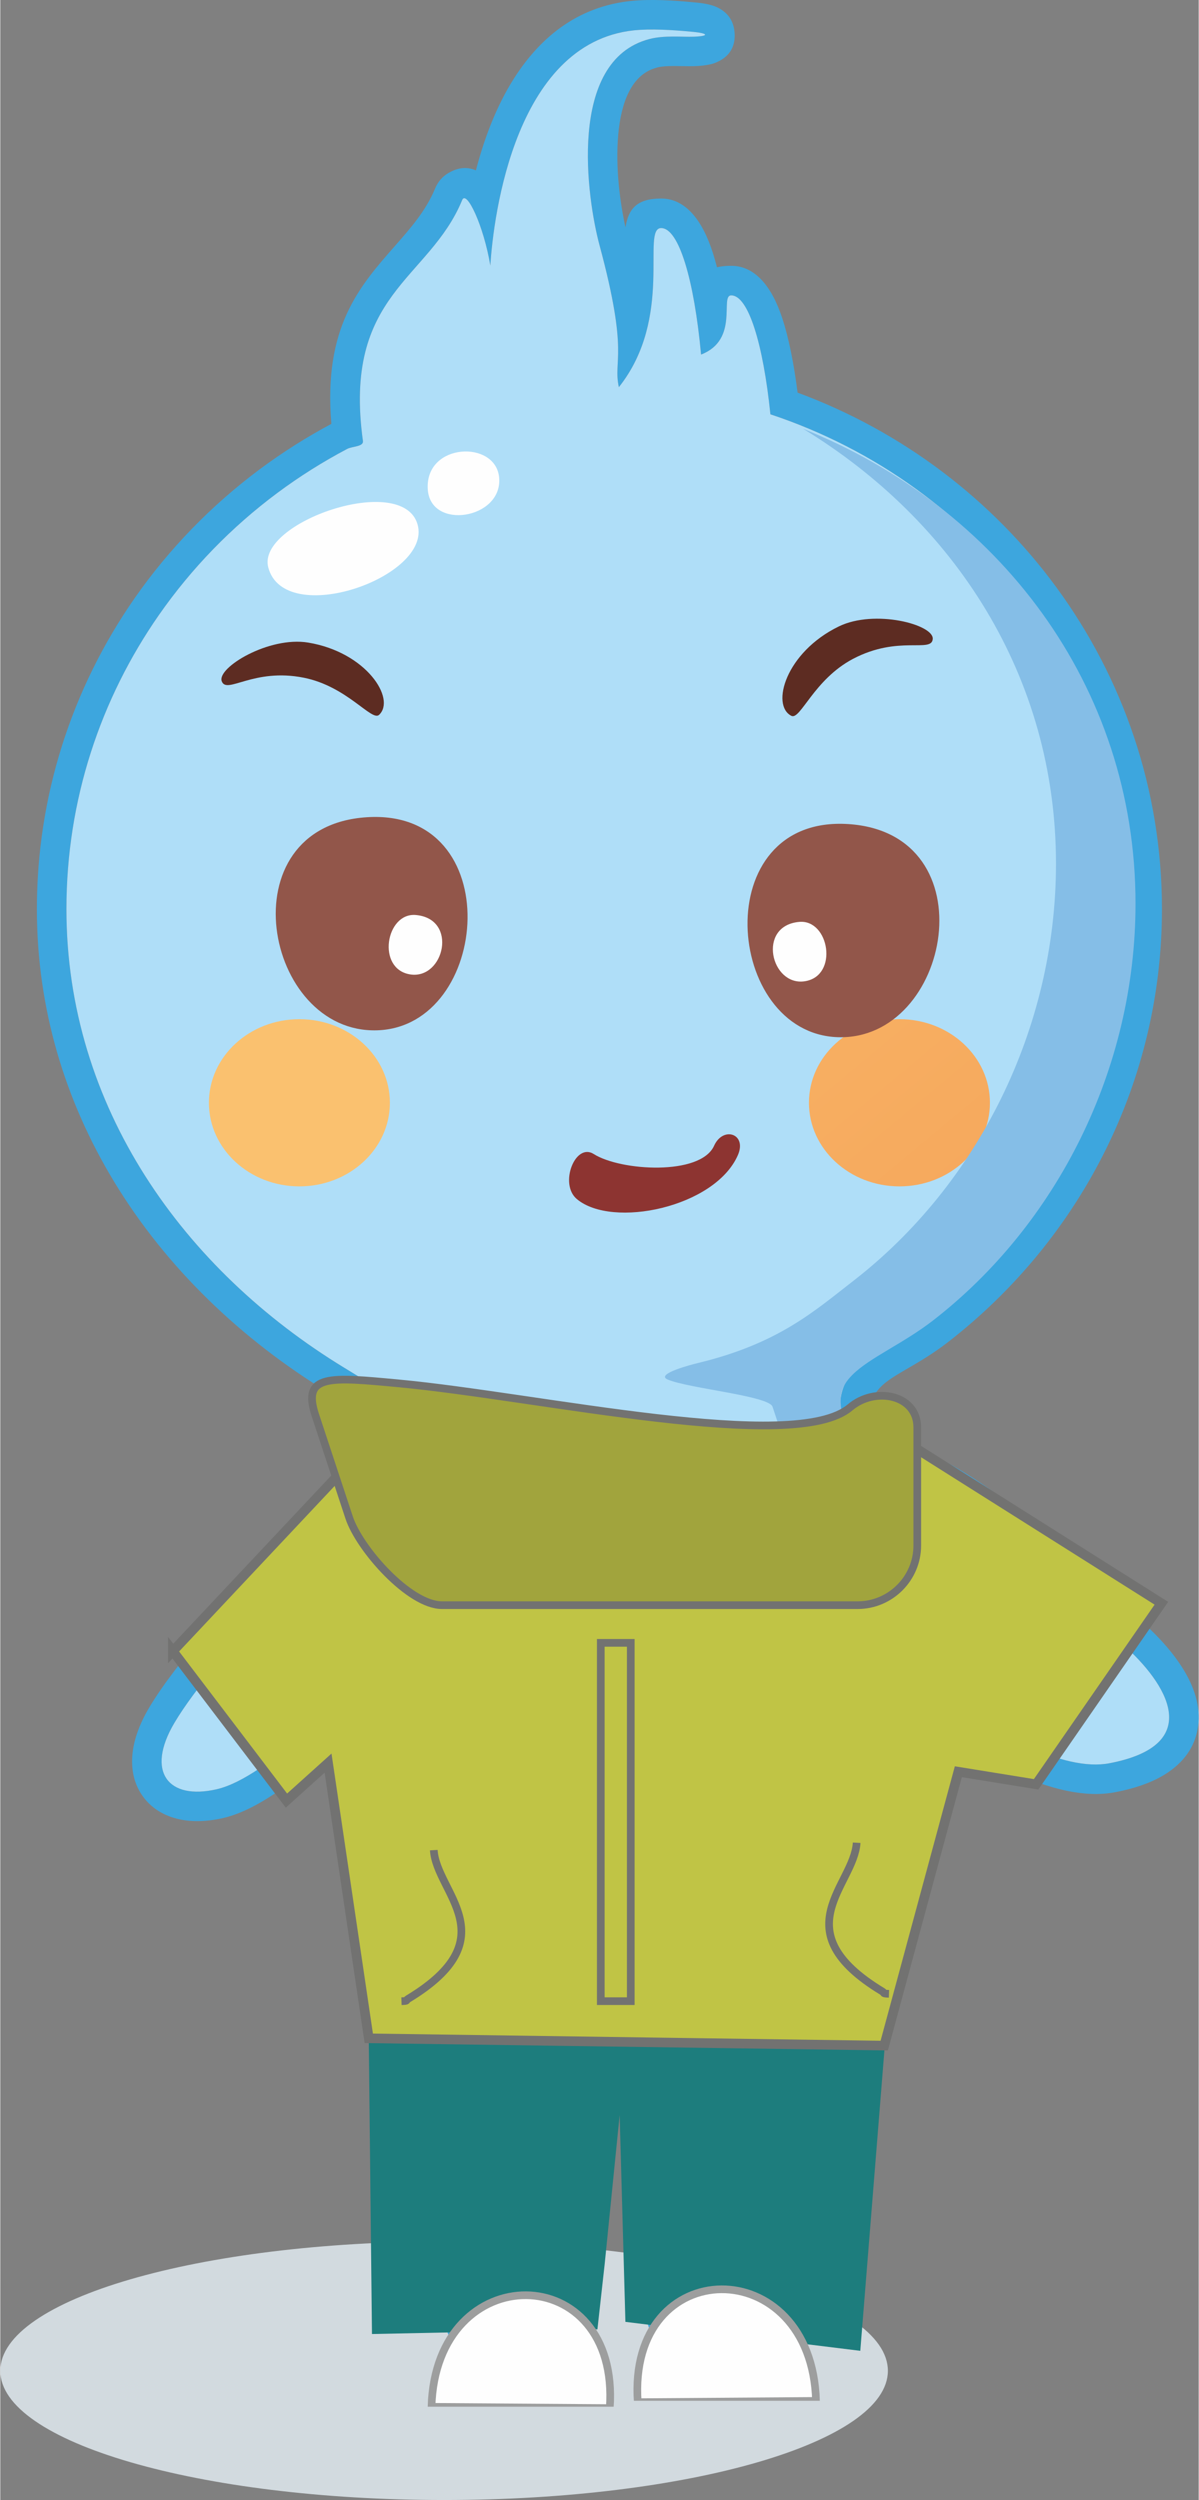
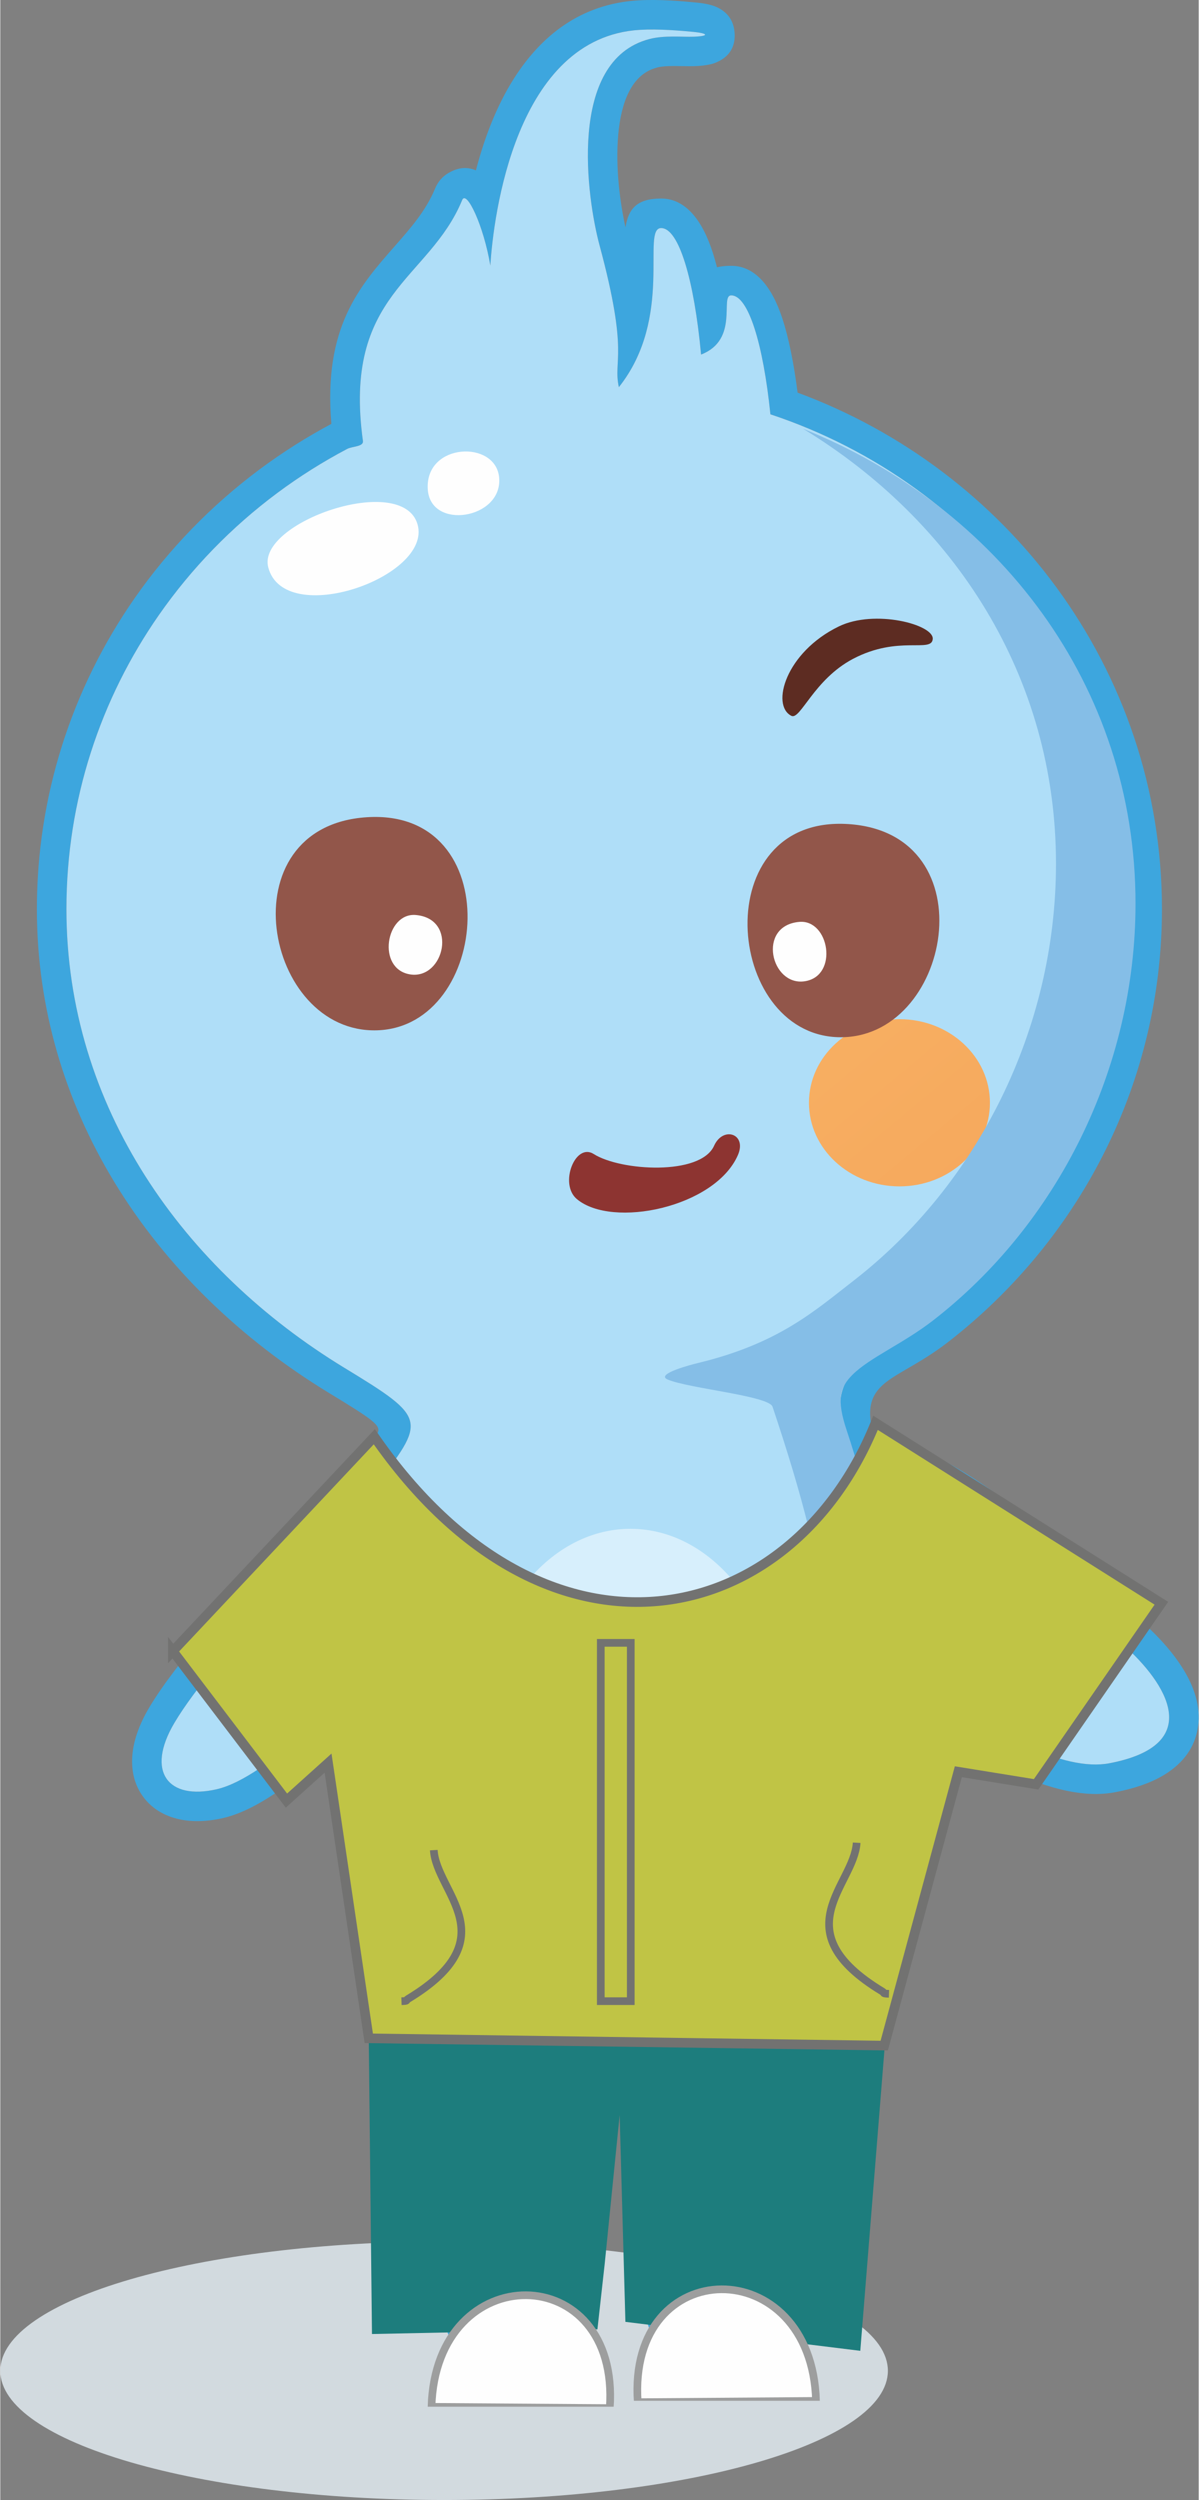
<svg xmlns="http://www.w3.org/2000/svg" xml:space="preserve" width="369px" height="769px" style="shape-rendering:geometricPrecision; text-rendering:geometricPrecision; image-rendering:optimizeQuality; fill-rule:evenodd; clip-rule:evenodd" viewBox="0 0 299.7 624.89">
  <rect x="0" y="0" width="299.7" height="624.89" fill="#808080" stroke="none" />
  <defs>
    <style type="text/css">  .str1 {stroke:#76B8DA;stroke-width:9.6;stroke-miterlimit:22.926} .str3 {stroke:#727271;stroke-width:2.4;stroke-miterlimit:22.926} .str0 {stroke:#C5C6C6;stroke-width:1.92;stroke-miterlimit:22.926} .str4 {stroke:#727271;stroke-width:1.92;stroke-miterlimit:22.926} .str2 {stroke:#9D9E9E;stroke-width:1.92;stroke-miterlimit:22.926} .fil12 {fill:none} .fil0 {fill:none;fill-rule:nonzero} .fil15 {fill:#FEFEFE} .fil7 {fill:#FAC16F} .fil18 {fill:#A1A43D} .fil17 {fill:#C0C445} .fil4 {fill:#AFDEF8} .fil9 {fill:#85BEE7} .fil3 {fill:#3DA6DE} .fil13 {fill:#1D7D7D} .fil16 {fill:#D2DADF} .fil5 {fill:#FEFEFE;fill-rule:nonzero} .fil14 {fill:#DAEFFB;fill-rule:nonzero} .fil11 {fill:#92564A;fill-rule:nonzero} .fil10 {fill:#8D3431;fill-rule:nonzero} .fil6 {fill:#5D2C22;fill-rule:nonzero} .fil2 {fill:#D2DADF;fill-rule:nonzero} .fil1 {fill:#FEFEFE;fill-opacity:0.502} .fil8 {fill:url(#id0)}  </style>
    <linearGradient id="id0" gradientUnits="userSpaceOnUse" x1="60.09" y1="148.88" x2="266.59" y2="396.94">
      <stop offset="0" style="stop-opacity:1; stop-color:#FAC16F" />
      <stop offset="0.039" style="stop-opacity:1; stop-color:#FAC16F" />
      <stop offset="0.078" style="stop-opacity:1; stop-color:#FAC16F" />
      <stop offset="0.859" style="stop-opacity:1; stop-color:#F5A359" />
      <stop offset="1" style="stop-opacity:1; stop-color:#F5A359" />
    </linearGradient>
  </defs>
  <g id="Слой_x0020_1">
    <g id="_1753779458608">
      <path class="fil0 str0" d="M211.59 194.77c0,2.48 2.01,4.49 4.49,4.49 2.48,0 4.5,-2.01 4.5,-4.49 0,-2.48 -2.02,-4.49 -4.5,-4.49 -2.48,0 -4.49,2.01 -4.49,4.49z" />
      <path class="fil0 str0" d="M196.01 194.77c0,2.48 2.01,4.49 4.49,4.49 2.49,0 4.5,-2.01 4.5,-4.49 0,-2.48 -2.01,-4.49 -4.5,-4.49 -2.48,0 -4.49,2.01 -4.49,4.49z" />
-       <path class="fil0 str0" d="M180.43 194.77c0,2.48 2.01,4.49 4.49,4.49 2.49,0 4.5,-2.01 4.5,-4.49 0,-2.48 -2.01,-4.49 -4.5,-4.49 -2.48,0 -4.49,2.01 -4.49,4.49z" />
      <path class="fil0 str0" d="M164.85 194.77c0,2.48 2.01,4.49 4.5,4.49 2.48,0 4.49,-2.01 4.49,-4.49 0,-2.48 -2.01,-4.49 -4.49,-4.49 -2.49,0 -4.5,2.01 -4.5,4.49z" />
      <path class="fil1" d="M185.76 445.18c20.81,0 37.68,21.93 37.68,48.98 0,27.06 -16.87,48.99 -37.68,48.99 -20.81,0 -37.68,-21.93 -37.68,-48.99 0,-27.05 16.87,-48.98 37.68,-48.98z" />
      <path class="fil2" d="M110.99 624.89c-61.3,0 -110.99,-14.46 -110.99,-32.3 0,-17.85 49.69,-32.32 110.99,-32.32 61.29,0 110.98,14.47 110.98,32.32 0,17.84 -49.69,32.3 -110.98,32.3z" />
      <g>
        <path class="fil3" d="M154.69 96.78c13.89,-17.47 5.52,-39.77 10.58,-39.77 4.44,0 8.25,12.97 9.98,31.62 9.64,-3.73 4.62,-14.8 7.54,-14.8 4.28,0 7.99,12.1 9.8,29.73 52.64,17.45 90.53,66.22 90.53,123.67 0,41.5 -19.78,78.47 -50.59,102.38 -13.03,10.11 -26.19,10.36 -21.63,29.38 0.38,1.57 2.92,5 3.27,6.53 25.07,2.59 52.8,33.38 66.45,45.4 11.17,9.84 20.79,25.22 -3.25,29.81 -11.38,2.18 -29.46,-7.19 -51.42,-22.89 -2.43,-1.74 -5.02,-3.6 -7.62,-5.6 0.07,25.47 -5.87,50.19 -18.37,86.51 -2.58,7.51 -1.99,17.2 -1.99,29.13 0,34.79 -7.77,62.99 -17.35,62.99 -23.92,0 -7.1,-74.24 -22.57,-74.24 -37.48,0 1.61,77.45 -29.28,77.45 -9.08,0 -16.44,-29.43 -16.44,-65.73 0,-13.23 0.24,-23.84 -1.27,-32.96 -1.86,-11.2 -6.5,-24.37 -8.52,-33.12 -3.25,-14.03 -4.03,-23.38 -5.31,-44.96 -10.94,5.11 -29.95,26.89 -43.12,29.92 -12.1,2.79 -17.83,-4.34 -10.56,-16.6 10.2,-17.19 40.18,-46.02 49.88,-58.68 13.03,-16.99 13.63,-17.28 -7.4,-30.07 -40.11,-24.41 -69.49,-65.18 -69.49,-114.65 0,-27.26 8.54,-52.58 23.13,-73.51 8.14,-11.67 18.15,-21.98 29.62,-30.51 5.5,-4.09 11.34,-7.77 17.46,-11 1.3,-0.68 4.14,-0.53 3.94,-1.99 -5.09,-36.9 16.55,-40.15 24.82,-60.22 1.08,-2.62 5.37,6.38 7.04,16.39 0.77,-12.27 6.24,-57.11 37.44,-58.93 4.65,-0.27 10.11,0.2 13.45,0.52 3.4,0.34 4.09,1.03 0,1.19 -2.95,0.11 -7.36,-0.4 -11.13,0.59 -20.65,5.42 -15.57,39.99 -12.45,51.56 7.44,27.59 3.32,28.46 4.83,35.46zm1.66 -39.95c0.7,-4.54 2.77,-7.21 8.92,-7.21 5.85,0 10.23,5.04 12.97,13.72 0.34,1.08 0.67,2.24 0.99,3.47 0.97,-0.24 2.15,-0.37 3.56,-0.37 5.72,0 10.03,4.78 12.76,13.07 1.57,4.74 2.88,11.13 3.84,18.63 26.23,9.69 48.73,26.82 64.79,48.76 16.57,22.64 26.33,50.38 26.33,80.33 0,21.5 -5.04,41.88 -14.02,60.06 -9.31,18.83 -22.87,35.29 -39.46,48.16 -3.72,2.89 -7.26,4.95 -10.49,6.82 -6.14,3.58 -10.6,6.17 -8.47,15.01 0.07,0.33 0.39,0.48 0.86,1.28 0.05,0.09 0.1,0.17 0.15,0.26 21.85,4.41 43.63,25.08 58.33,39.04 2.95,2.8 5.59,5.3 8.1,7.51 4.45,3.93 8.76,8.74 11.39,13.7 2.08,3.94 3.17,8.05 2.68,12.12 -0.54,4.57 -2.86,8.66 -7.6,11.86 -3.16,2.13 -7.48,3.84 -13.22,4.93 -7.32,1.4 -16.16,-0.62 -26.22,-5.29 -8.18,-3.8 -17.4,-9.42 -27.39,-16.39 -0.69,8.64 -2.04,17.39 -4.07,26.69 -3.11,14.24 -7.8,29.76 -14.13,48.16 -1.78,5.17 -1.72,12.39 -1.65,21.05 0.03,3.51 0.06,4.36 0.06,5.68 0,17.98 -2.05,34.43 -5.37,46.48 -4.06,14.77 -10.84,23.9 -19.37,23.9 -20.39,0 -21.26,-26.58 -22.03,-50.29 -0.41,-12.59 -0.31,-23.94 -0.54,-23.94 -8.5,0 -10.21,8.51 -10.21,18.88 0,4.88 0.33,9.86 0.65,14.78 0.34,5.23 0.68,10.4 0.68,14.96 0,16.33 -3.62,28.82 -20.4,28.82 -8.38,0 -14.95,-9.5 -18.79,-24.85 -3.11,-12.47 -5.04,-29.55 -5.04,-48.27l0.03 0 0 -4.78c0.03,-10.68 0.05,-19.53 -1.19,-26.99 -1.09,-6.6 -3.26,-14.09 -5.21,-20.83 -1.27,-4.4 -2.46,-8.51 -3.23,-11.83 -1.69,-7.32 -2.74,-13.42 -3.53,-20.49 -0.43,-3.81 -0.78,-7.9 -1.11,-12.65 -1.8,1.47 -3.69,3.06 -5.61,4.68 -9.56,8.05 -19.94,16.8 -29.33,18.96 -4.37,1.01 -8.33,1.02 -11.65,0.16 -3.62,-0.93 -6.5,-2.84 -8.48,-5.6 -1.95,-2.72 -2.88,-6.06 -2.63,-9.91 0.23,-3.63 1.57,-7.76 4.2,-12.19 6.8,-11.48 21.3,-27.18 33.63,-40.53 7.05,-7.63 13.37,-14.47 16.74,-18.88l0.48 -0.62c2.79,-3.65 4.96,-6.47 6.24,-8.58 1.17,-1.93 -1.29,-3.52 -12.1,-10.1 -21.85,-13.29 -40.7,-31.29 -53.77,-52.87 -12.12,-20 -19.27,-42.99 -19.27,-68.07 0,-14.14 2.18,-27.8 6.23,-40.69 4.2,-13.34 10.39,-25.8 18.23,-37.04 4.26,-6.12 9.06,-11.92 14.33,-17.35 5.22,-5.38 10.9,-10.35 16.96,-14.87 2.91,-2.16 5.91,-4.21 8.98,-6.15 2.93,-1.85 5.91,-3.57 8.91,-5.18 -2.01,-24.11 6.96,-34.31 15.93,-44.5 3.85,-4.38 7.71,-8.76 9.98,-14.25 0.72,-1.76 1.86,-3.07 3.36,-3.95 0.19,-0.11 0.38,-0.22 0.57,-0.31 2.22,-1.14 4.33,-1.22 6.31,-0.35 2,-7.67 5,-15.87 9.49,-22.93 6.73,-10.6 16.63,-18.72 31.15,-19.57 2.61,-0.15 5.4,-0.1 8,0.04 2.47,0.13 4.81,0.34 6.58,0.52 0.08,0 0.16,0.01 0.23,0.02 1.99,0.21 3.6,0.59 4.6,1.03 2.79,1.23 4.36,3.33 4.63,6.33l0 0c0.32,3.64 -1.28,6.32 -4.96,7.73 -0.48,0.18 -0.98,0.31 -1.47,0.39 -0.93,0.2 -2.09,0.33 -3.46,0.38 -0.04,0.01 -0.07,0.01 -0.11,0.01 -0.95,0.03 -2.01,0.01 -3.14,-0.01 -2.09,-0.04 -4.53,-0.09 -6.26,0.35l0 0.02 -0.13 0.03c-6.33,1.71 -8.85,8.86 -9.55,16.7 -0.76,8.39 0.52,17.42 1.81,23.2z" />
        <path class="fil4" d="M154.69 96.78c13.89,-17.47 5.52,-39.77 10.58,-39.77 4.44,0 8.25,12.97 9.98,31.62 9.64,-3.73 4.62,-14.8 7.54,-14.8 4.28,0 7.99,12.1 9.8,29.73 52.64,17.45 90.53,66.22 90.53,123.67 0,41.5 -19.78,78.47 -50.59,102.38 -13.03,10.11 -26.19,10.36 -21.63,29.38 0.38,1.57 2.92,5 3.27,6.53 25.07,2.59 52.8,33.38 66.45,45.4 11.17,9.84 20.79,25.22 -3.25,29.81 -11.38,2.18 -29.46,-7.19 -51.42,-22.89 -2.43,-1.74 -5.02,-3.6 -7.62,-5.6 0.07,25.47 -5.87,50.19 -18.37,86.51 -2.58,7.51 -1.99,17.2 -1.99,29.13 0,34.79 -7.77,62.99 -17.35,62.99 -23.92,0 -7.1,-74.24 -22.57,-74.24 -37.48,0 1.61,77.45 -29.28,77.45 -9.08,0 -16.44,-29.43 -16.44,-65.73 0,-13.23 0.24,-23.84 -1.27,-32.96 -1.86,-11.2 -6.5,-24.37 -8.52,-33.12 -3.25,-14.03 -4.03,-23.38 -5.31,-44.96 -10.94,5.11 -29.95,26.89 -43.12,29.92 -12.1,2.79 -17.83,-4.34 -10.56,-16.6 10.2,-17.19 40.18,-46.02 49.88,-58.68 13.03,-16.99 13.63,-17.28 -7.4,-30.07 -40.11,-24.41 -69.49,-65.18 -69.49,-114.65 0,-27.26 8.54,-52.58 23.13,-73.51 8.14,-11.67 18.15,-21.98 29.62,-30.51 5.5,-4.09 11.34,-7.77 17.46,-11 1.3,-0.68 4.14,-0.53 3.94,-1.99 -5.09,-36.9 16.55,-40.15 24.82,-60.22 1.08,-2.62 5.37,6.38 7.04,16.39 0.77,-12.27 6.24,-57.11 37.44,-58.93 4.65,-0.27 10.11,0.2 13.45,0.52 3.4,0.34 4.09,1.03 0,1.19 -2.95,0.11 -7.36,-0.4 -11.13,0.59 -20.65,5.42 -15.57,39.99 -12.45,51.56 7.44,27.59 3.32,28.46 4.83,35.46z" />
      </g>
      <path class="fil1" d="M157.59 382.13c21.01,0 38.05,22.14 38.05,49.46 0,27.32 -17.04,49.46 -38.05,49.46 -21.01,0 -38.05,-22.14 -38.05,-49.46 0,-27.32 17.04,-49.46 38.05,-49.46z" />
      <path class="fil5" d="M106.89 122.06c-0.46,-11.41 16.96,-12.1 17.86,-2.74 1.01,10.48 -17.47,13.42 -17.86,2.74z" />
      <path class="fil5" d="M67.01 141.82c-2.97,-11.28 33.58,-23.89 37.34,-10.74 3.74,13.15 -33.3,26.1 -37.34,10.74z" />
-       <path class="fil6" d="M94.73 178.68c4.24,-3.98 -3.14,-15.64 -17.72,-18.06 -9.86,-1.64 -22.89,6.29 -21.63,9.66 1.25,3.38 7.92,-3.4 20.53,-0.88 10.85,2.17 16.97,11 18.82,9.28z" />
      <path class="fil6" d="M197.84 178.93c-5.2,-2.62 -1.43,-15.9 11.86,-22.35 8.99,-4.37 23.74,-0.47 23.49,3.12 -0.24,3.6 -8.56,-1.01 -19.95,4.99 -9.78,5.15 -13.15,15.35 -15.4,14.24z" />
-       <path class="fil7" d="M74.79 296.54c-12.48,0 -22.62,-9.36 -22.62,-20.9 0,-11.54 10.14,-20.89 22.62,-20.89 12.5,0 22.64,9.35 22.64,20.89 0,11.54 -10.14,20.9 -22.64,20.9z" />
      <path class="fil8" d="M224.87 296.54c-12.5,0 -22.64,-9.36 -22.64,-20.9 0,-11.54 10.14,-20.89 22.64,-20.89 12.5,0 22.62,9.35 22.62,20.89 0,11.54 -10.12,20.9 -22.62,20.9z" />
      <path class="fil9" d="M200.76 107.17c48.65,19.46 83.14,64.02 83.14,118.67 0,41.5 -19.77,80.27 -50.59,104.18 -7.5,5.82 -15.8,9.27 -20.13,13.55 -3.19,3.16 -4.13,6.15 -1.49,14.02 10.49,31.3 10.22,54.91 7.49,76.38 -2.8,21.96 -8.28,41.7 -18.44,65.19 -3.14,7.29 -1.99,15.39 -1.99,27.32 0,34.79 -8.55,64.39 -18.13,64.39 -7.15,0 -10.66,-6.65 -12.48,-15.96 16.13,5.07 10.73,-51.82 10.73,-58.37 0,-7.57 -20.45,-7.71 -19.98,-13.5 0.09,-1.11 1.88,-4.6 5.61,-4.96 21.15,-2.04 33.01,-36.42 37.07,-50.01 8.84,-29.56 6.6,-51.55 -8.45,-96.46 -0.92,-2.72 -20.85,-4.54 -26.2,-6.78 -3.34,-1.4 6.36,-3.85 7.36,-4.09 20.29,-4.87 29.23,-12.97 39.15,-20.66 30.81,-23.91 50.58,-62.69 50.58,-104.19 0,-46.84 -25.41,-85.69 -63.25,-108.72zm-72.5 486.88c-3.8,-0.85 -6.98,-5.42 -9.8,-14.51 8.66,4.03 10.38,-5.7 11.6,-11.33 4.24,-19.63 -1.39,-52.47 23.41,-52.47 0.05,0 -9.64,4.25 -11.41,13.16 -2.3,11.56 0.53,32.89 -0.4,47.92 -0.71,11.68 -4.25,19.27 -13.4,17.23z" />
      <path class="fil10" d="M184.45 288.74c2.35,-5.35 -3.69,-7.34 -5.94,-2.36 -3.4,7.55 -23.39,6.33 -30.11,2.07 -4.62,-2.93 -8.7,7.49 -4.23,11.25 8.85,7.46 34.56,2.11 40.28,-10.96z" />
      <path class="fil11" d="M212.06 205.98c35.31,2.27 25.74,54.21 -2.63,53.27 -28.37,-0.96 -32.67,-55.54 2.63,-53.27z" />
      <path class="fil5" d="M199.81 230.43c7.51,-0.67 9.89,13.52 1.39,14.84 -8.5,1.32 -12.05,-13.9 -1.39,-14.84z" />
      <line class="fil12 str1" x1="180.64" y1="470.94" x2="216.21" y2="470.87" />
      <polygon class="fil13" points="91.64,462.99 225.29,460.39 215.07,587.6 156.33,580.36 154.89,528.67 151.14,565.98 149.33,582.23 92.95,583.4 " />
      <path class="fil14" d="M189.49 471.06c-0.12,0.83 -0.18,1.66 -0.18,2.5 0,6.25 3.28,11.97 7.91,16.32 4.67,4.39 10.69,7.38 16.15,8.14 0.89,0.13 1.78,0.19 2.64,0.19l0 1.95c-0.93,0 -1.91,-0.07 -2.91,-0.21 -5.84,-0.82 -12.26,-4 -17.21,-8.66 -5,-4.69 -8.52,-10.9 -8.52,-17.73 0,-0.9 0.06,-1.82 0.19,-2.77l1.93 0.27z" />
      <path class="fil14" d="M123.79 472.24c0.13,0.94 0.2,1.87 0.2,2.77 0,6.83 -3.53,13.04 -8.52,17.73 -4.96,4.66 -11.38,7.84 -17.22,8.65 -1,0.14 -1.97,0.22 -2.91,0.22l0 -1.95c0.87,0 1.76,-0.06 2.64,-0.19 5.46,-0.76 11.49,-3.76 16.16,-8.14 4.63,-4.36 7.9,-10.08 7.9,-16.32 0,-0.84 -0.06,-1.67 -0.17,-2.5l1.92 -0.27z" />
      <path class="fil11" d="M91.66 204.27c-35.3,2.27 -25.74,54.21 2.63,53.26 28.37,-0.95 32.67,-55.54 -2.63,-53.26z" />
      <path class="fil5" d="M103.91 228.71c-7.51,-0.66 -9.89,13.53 -1.39,14.85 8.5,1.31 12.05,-13.91 1.39,-14.85z" />
      <g>
        <path class="fil15 str2" d="M152.42 601.92l-44.58 -0.32c1.04,-37.47 47.24,-37.03 44.58,0.32z" />
        <path class="fil16" d="M105.57 601.57l48.01 0c0.82,0 1.5,0.67 1.5,1.5l0 4.84c0,0.82 -0.68,1.49 -1.5,1.49l-48.01 0c-0.82,0 -1.49,-0.67 -1.49,-1.49l0 -4.84c0,-0.83 0.67,-1.5 1.49,-1.5z" />
      </g>
      <path class="fil15 str2" d="M159.42 600.44l44.58 -0.32c-1.04,-37.47 -47.25,-37.04 -44.58,0.32z" />
      <path class="fil16" d="M206.26 600.09l-48.01 0c-0.82,0 -1.49,0.67 -1.49,1.49l0 4.85c0,0.82 0.67,1.49 1.49,1.49l48.01 0c0.82,0 1.49,-0.67 1.49,-1.49l0 -4.85c0,-0.82 -0.67,-1.49 -1.49,-1.49z" />
      <path class="fil17 str3" d="M43.15 412.71l50.38 -53.59c43.19,62.28 104.44,48.43 125.35,-3.48l71.49 45.1 -31.33 45.26 -19.45 -3.15 -18.53 68.46 -128.91 -1.82 -10.18 -68.79 -10.41 9.37 -4.02 -5.29 -24.39 -32.07z" />
-       <path class="fil18 str4" d="M212.51 351.79c6.25,-5.31 16.81,-3.2 16.81,4.99l0 29.53c0,8.2 -6.71,14.91 -14.91,14.91l-103.95 0c-8.19,0 -20.65,-14.12 -23.22,-21.9l-8.45 -25.59c-3.4,-10.29 3.62,-9.56 20.92,-7.94 34.95,3.27 98.98,17.72 112.8,6z" />
      <polygon class="fil12 str4" points="157.67,410.64 150.17,410.64 150.17,500.2 157.67,500.2 " />
      <path class="fil12 str4" d="M214.16 460.6c-0.6,10.62 -18.77,21.94 6.43,37.18 0.7,0.42 -0.16,0.52 1.65,0.58" />
      <path class="fil12 str4" d="M108.41 462.45c0.6,10.62 18.77,21.94 -6.43,37.18 -0.7,0.42 0.16,0.52 -1.65,0.58" />
    </g>
  </g>
</svg>